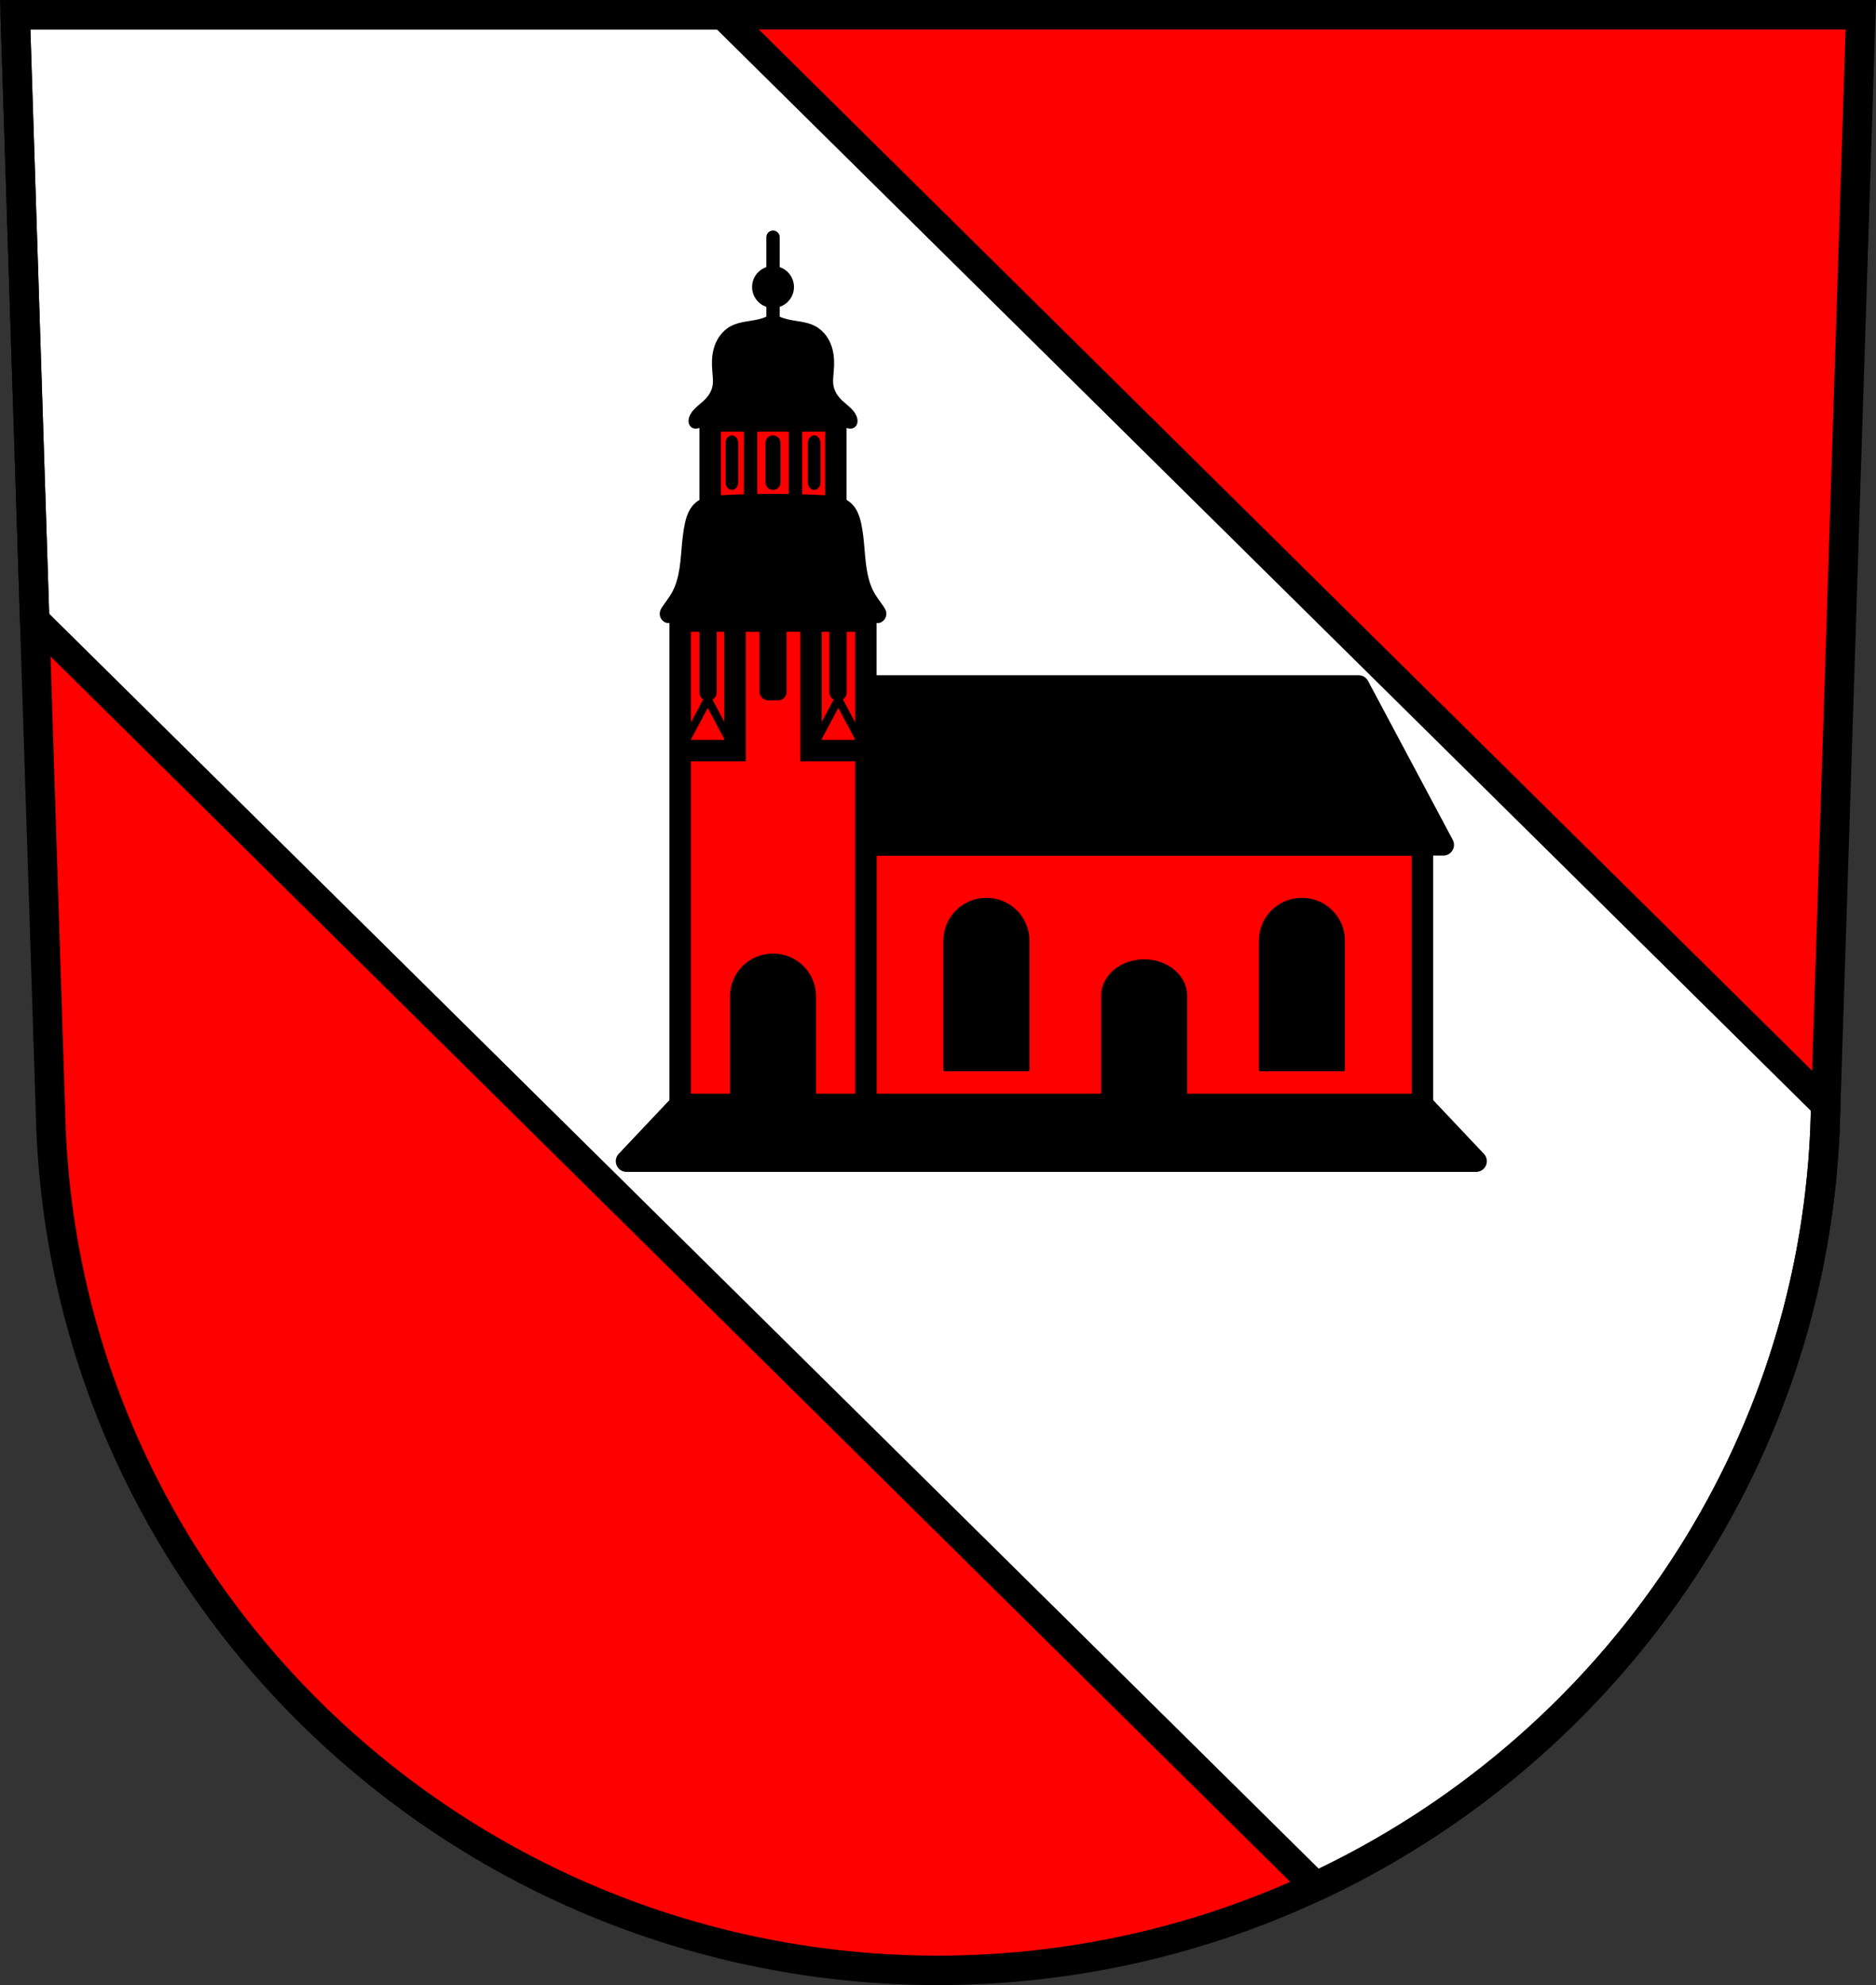
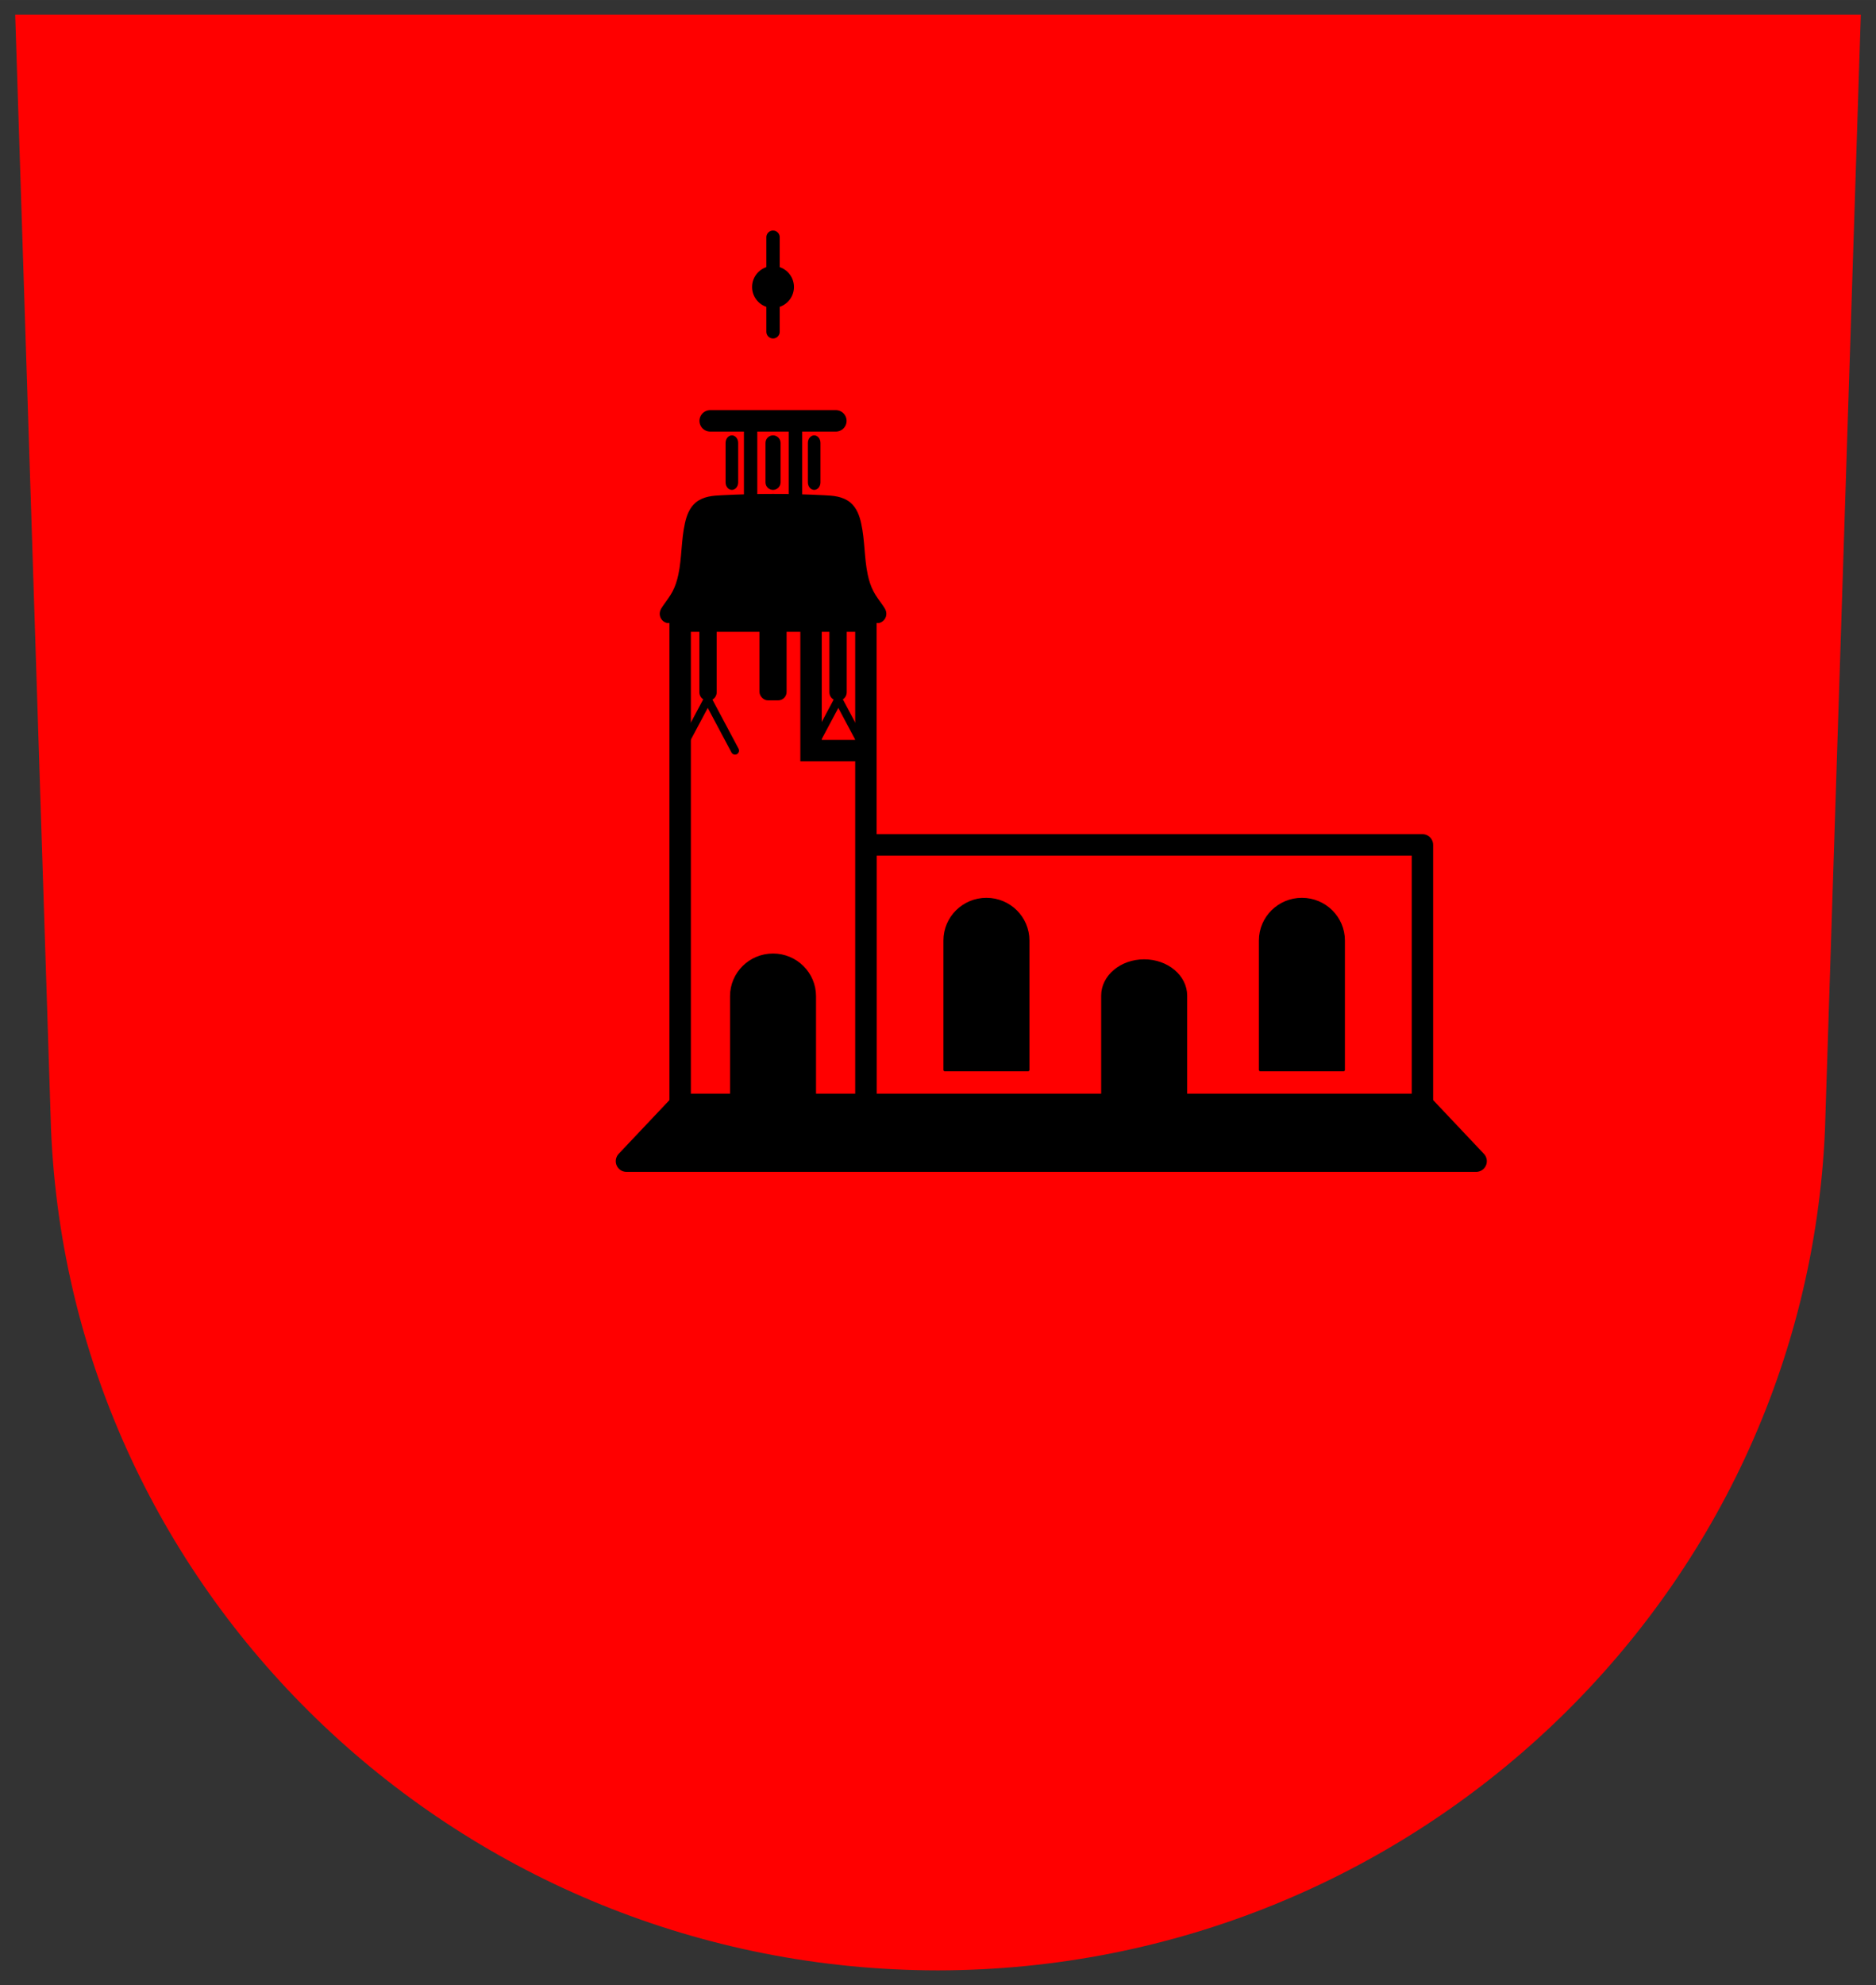
<svg xmlns="http://www.w3.org/2000/svg" width="701.33" height="741.77" viewBox="0 0 701.334 741.769">
  <rect x="0" y="0" width="701.334" height="741.769" fill="#333333" stroke="none" />
  <g transform="translate(-27.447-48.906)">
    <path d="m33.13 54.41l13.398 416.62c7.415 175.25 153.92 314.05 331.59 314.14 177.51-.215 324.07-139.06 331.59-314.14l13.398-416.62h-344.98z" fill="#f00" fill-rule="evenodd" />
    <g stroke="#000">
      <g stroke-width="11">
-         <path d="m5.68 5.5l7.273 226.18 478.93 473.21c108.29-50.611 184.98-157.39 190.37-282.77l.299-9.264-412.28-407.36h-264.59z" transform="translate(27.447 48.906)" fill="#fff" stroke-linejoin="round" stroke-linecap="round" />
-         <path d="m33.13 54.41l13.398 416.62c7.415 175.25 153.92 314.05 331.59 314.14 177.51-.215 324.07-139.06 331.59-314.14l13.398-416.62h-344.98z" fill="none" fill-rule="evenodd" />
-       </g>
+         </g>
      <g stroke-linejoin="round" stroke-linecap="round">
        <g stroke-width="8">
-           <path fill="#f00" d="m292.94 206.17h46.997v34.04h-46.997z" />
+           <path fill="#f00" d="m292.94 206.17h46.997h-46.997z" />
          <path d="m281.72 461.56l-20.07 21.242h20.07 277.5 20.07l-20.07-21.242h-277.5z" />
          <path fill="#f00" d="m351.16 364.61h208.06v96.95h-208.06z" />
-           <path d="m351.16 305.22v59.39h215.86l-31.674-59.39h-184.18z" />
          <path fill="#f00" d="m281.72 280.99h69.44v180.57h-69.44z" />
        </g>
        <path d="m396.22 384.89c-8.602 0-15.575 6.917-15.575 15.449v48.36h31.15v-48.36c0-8.533-6.974-15.449-15.577-15.449zm117.94 0c-8.602 0-15.575 6.917-15.575 15.449v48.36h31.15v-48.36c0-8.533-6.974-15.449-15.577-15.449zm-197.72 20.819c-8.601 0-15.574 6.916-15.575 15.447v40.4h31.15v-40.4c0-8.532-6.975-15.448-15.577-15.447zm138.75 2.167c-8.602 0-15.575 5.854-15.575 13.07v40.925h31.15v-40.925c0-7.221-6.974-13.07-15.577-13.07z" />
      </g>
      <g fill="none" fill-rule="evenodd" stroke-width="8">
-         <path d="m281.72 329.38h20.51v-48.39" />
        <path d="m351.16 329.38h-20.51v-48.39" />
      </g>
      <g stroke-linecap="round">
        <rect width="9.128" height="28.11" x="311.88" y="282" rx="2.652" stroke-linejoin="round" />
        <g fill="none" fill-rule="evenodd" stroke-width="3">
          <path d="m292.04 310.24l10.197 19.14" />
          <path d="m292.04 310.24l-10.197 19.14" />
          <path d="m340.85 310.24l10.197 19.14" />
          <path d="m340.85 310.24l-10.197 19.14" />
        </g>
        <path d="m292.04 282.13c-1.461 0-2.635 1.176-2.635 2.637v22.833c0 1.461 1.175 2.637 2.635 2.637h.204c1.461 0 2.637-1.176 2.637-2.637v-22.833c0-1.461-1.176-2.637-2.637-2.637h-.204zm48.611 0c-1.461 0-2.637 1.176-2.637 2.637v22.833c0 1.461 1.176 2.637 2.637 2.637h.202c1.461 0 2.637-1.176 2.637-2.637v-22.833c0-1.461-1.176-2.637-2.637-2.637h-.202z" stroke-linejoin="round" />
      </g>
      <g fill-rule="evenodd">
        <path d="m297.49 234.45c-1.696.087-3.408.158-5.069.522-1.661.365-3.286 1.021-4.587 2.115-1.096.922-1.928 2.128-2.538 3.424-.61 1.296-1.01 2.682-1.315 4.08-1.386 6.26-1.109 12.793-2.433 19.07-.474 2.246-1.158 4.462-2.231 6.49-1.027 1.941-2.393 3.677-3.651 5.477-.423.604-.842 1.235-1.01 1.954-.174.757-.045 1.58.355 2.245.4.665 1.066 1.166 1.816 1.367l39.617-.204 39.619.204c.75-.201 1.414-.702 1.814-1.367.4-.665.532-1.488.357-2.245-.166-.719-.585-1.349-1.01-1.954-1.258-1.8-2.624-3.536-3.651-5.477-1.074-2.029-1.757-4.244-2.231-6.49-1.324-6.274-1.047-12.807-2.433-19.07-.31-1.398-.705-2.785-1.315-4.08-.61-1.296-1.444-2.502-2.54-3.424-1.301-1.094-2.926-1.75-4.587-2.115-1.661-.365-3.371-.435-5.067-.522-12.621-.649-25.293-.649-37.914 0z" />
        <g fill="none" stroke-width="5">
          <path d="m308.06 205.25v34.6" />
          <path d="m324.83 205.25v34.6" />
        </g>
      </g>
      <path d="m301.06 212.09c-1.025 0-1.851 1.032-1.851 2.313v14.742c0 1.281.826 2.313 1.851 2.313 1.025 0 1.851-1.032 1.851-2.313v-14.742c0-1.281-.826-2.313-1.851-2.313zm15.381 0c-1.281 0-2.313 1.032-2.313 2.313v14.742c0 1.281 1.032 2.313 2.313 2.313 1.281 0 2.313-1.032 2.313-2.313v-14.742c0-1.281-1.032-2.313-2.313-2.313zm15.383 0c-1.025 0-1.851 1.032-1.851 2.313v14.742c0 1.281.826 2.313 1.851 2.313 1.025 0 1.851-1.032 1.851-2.313v-14.742c0-1.281-.826-2.313-1.851-2.313z" stroke-linejoin="round" stroke-linecap="round" />
      <g fill-rule="evenodd">
-         <path d="m316.44 166.58c-1.565.898-3.251 1.585-4.999 2.035-1.76.454-3.571.668-5.36.987-1.789.319-3.581.751-5.185 1.604-1.628.866-3.02 2.151-4.08 3.661-1.059 1.51-1.791 3.24-2.212 5.04-.581 2.475-.578 5.05-.369 7.586.168 2.038.466 4.117 0 6.108-.486 2.079-1.78 3.898-3.331 5.366-.928.878-1.952 1.648-2.888 2.517-.936.869-1.797 1.857-2.294 3.03-.246.584-.399 1.215-.369 1.849.017.357.092.714.245 1.037.153.323.384.613.68.814.39.265.876.365 1.348.351.472-.014.934-.134 1.383-.28 1.423-.46 2.763-1.178 3.935-2.107h23.497 23.498c1.172.929 2.512 1.647 3.935 2.107.449.145.911.266 1.383.28.472.014.957-.087 1.348-.351.296-.201.527-.49.68-.814.153-.323.228-.68.245-1.037.03-.634-.123-1.264-.369-1.849-.496-1.177-1.357-2.165-2.294-3.03-.936-.869-1.96-1.639-2.888-2.517-1.551-1.468-2.844-3.286-3.331-5.366-.466-1.991-.168-4.07 0-6.108.209-2.534.212-5.111-.369-7.586-.421-1.795-1.153-3.526-2.212-5.04-1.059-1.51-2.452-2.795-4.08-3.661-1.604-.853-3.396-1.286-5.185-1.604-1.789-.319-3.6-.533-5.36-.987-1.747-.451-3.436-1.137-5-2.035z" />
        <path d="m316.44 172.88v-35.33" stroke-linecap="round" stroke-width="5" />
      </g>
      <ellipse cx="316.44" cy="156.14" rx="7.327" ry="7.327" stroke-linejoin="round" stroke-linecap="round" />
    </g>
  </g>
</svg>